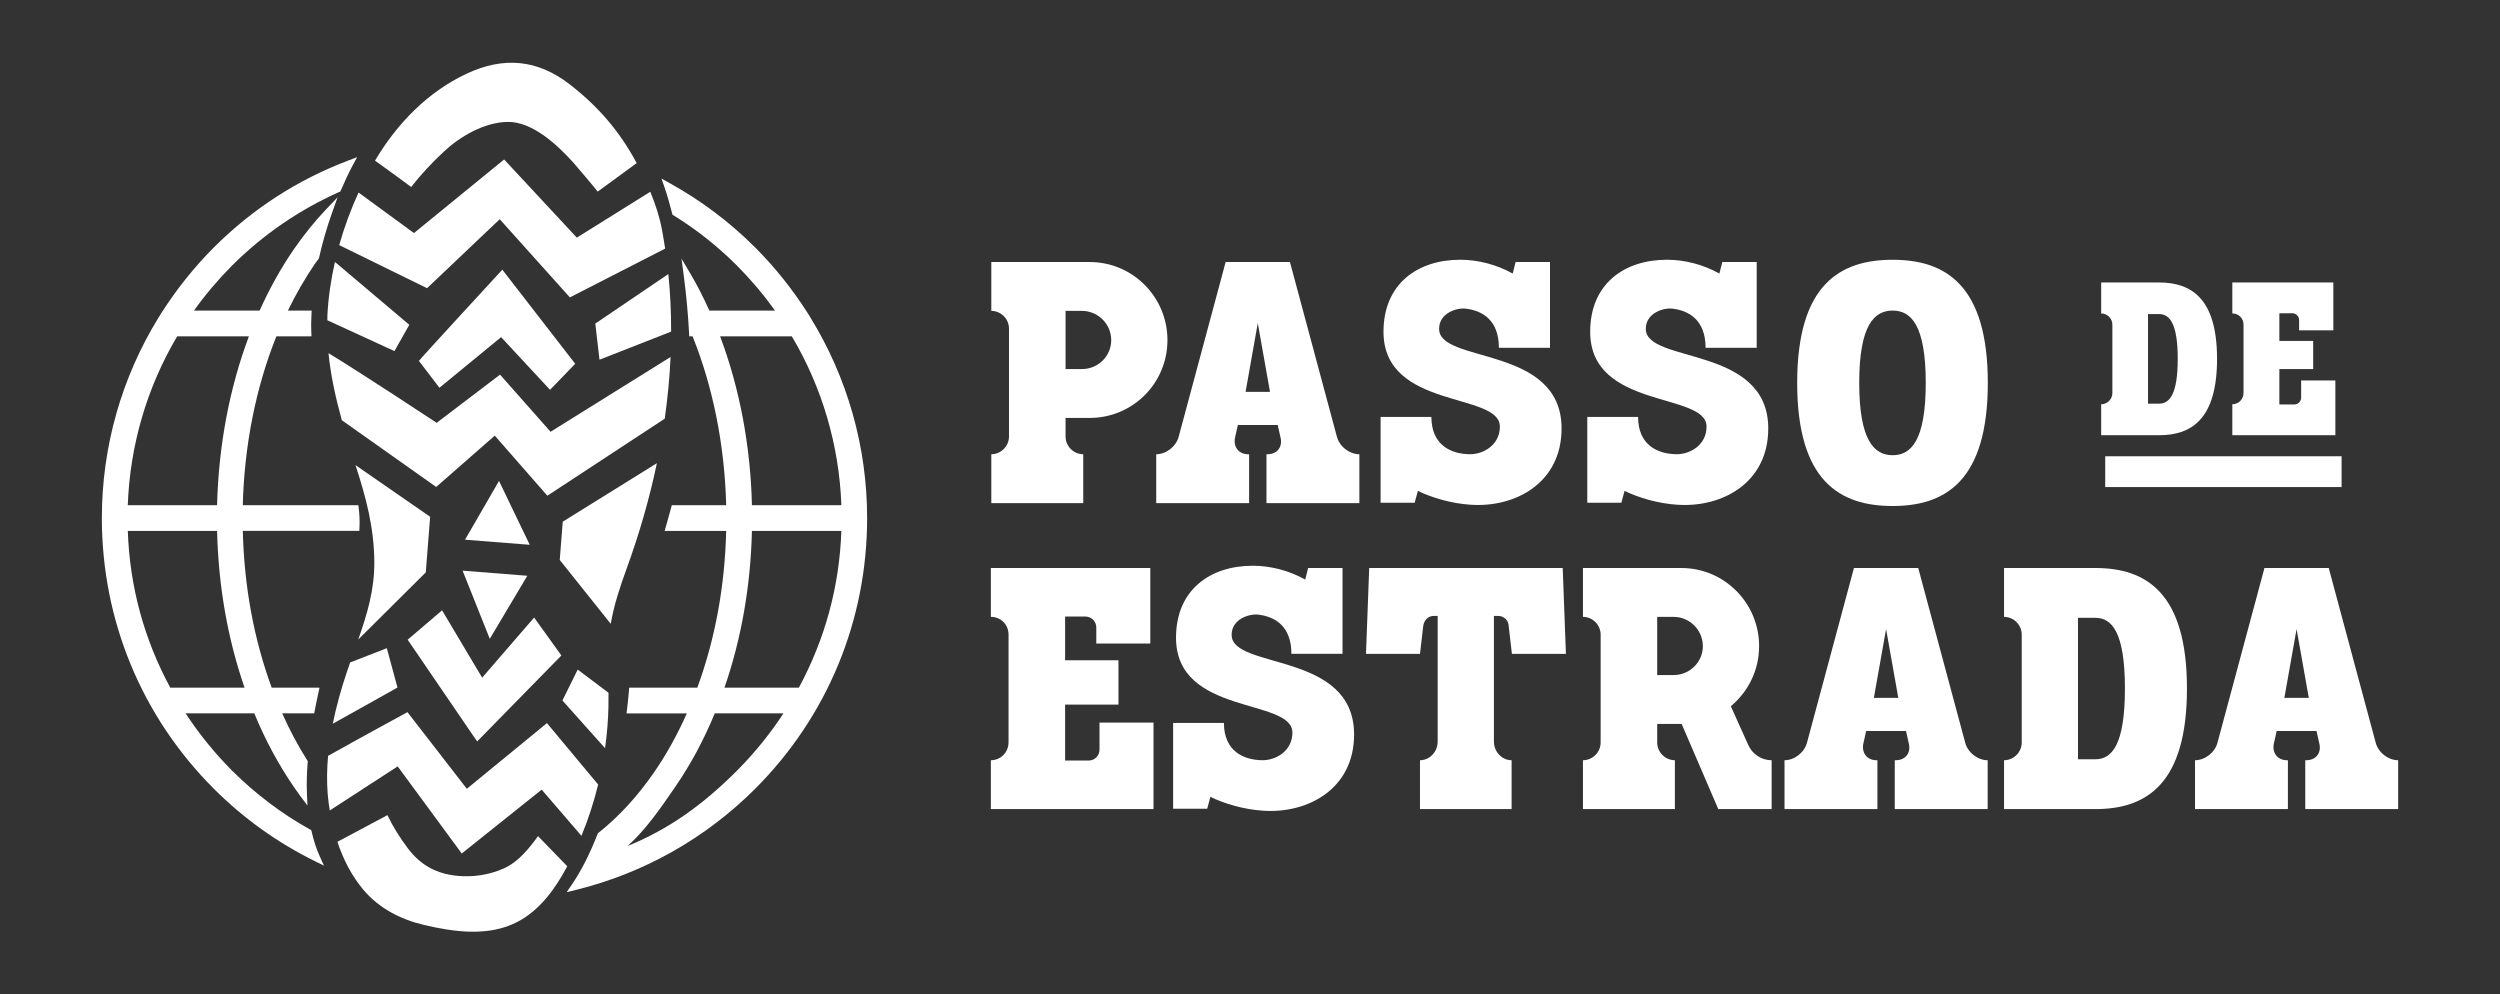
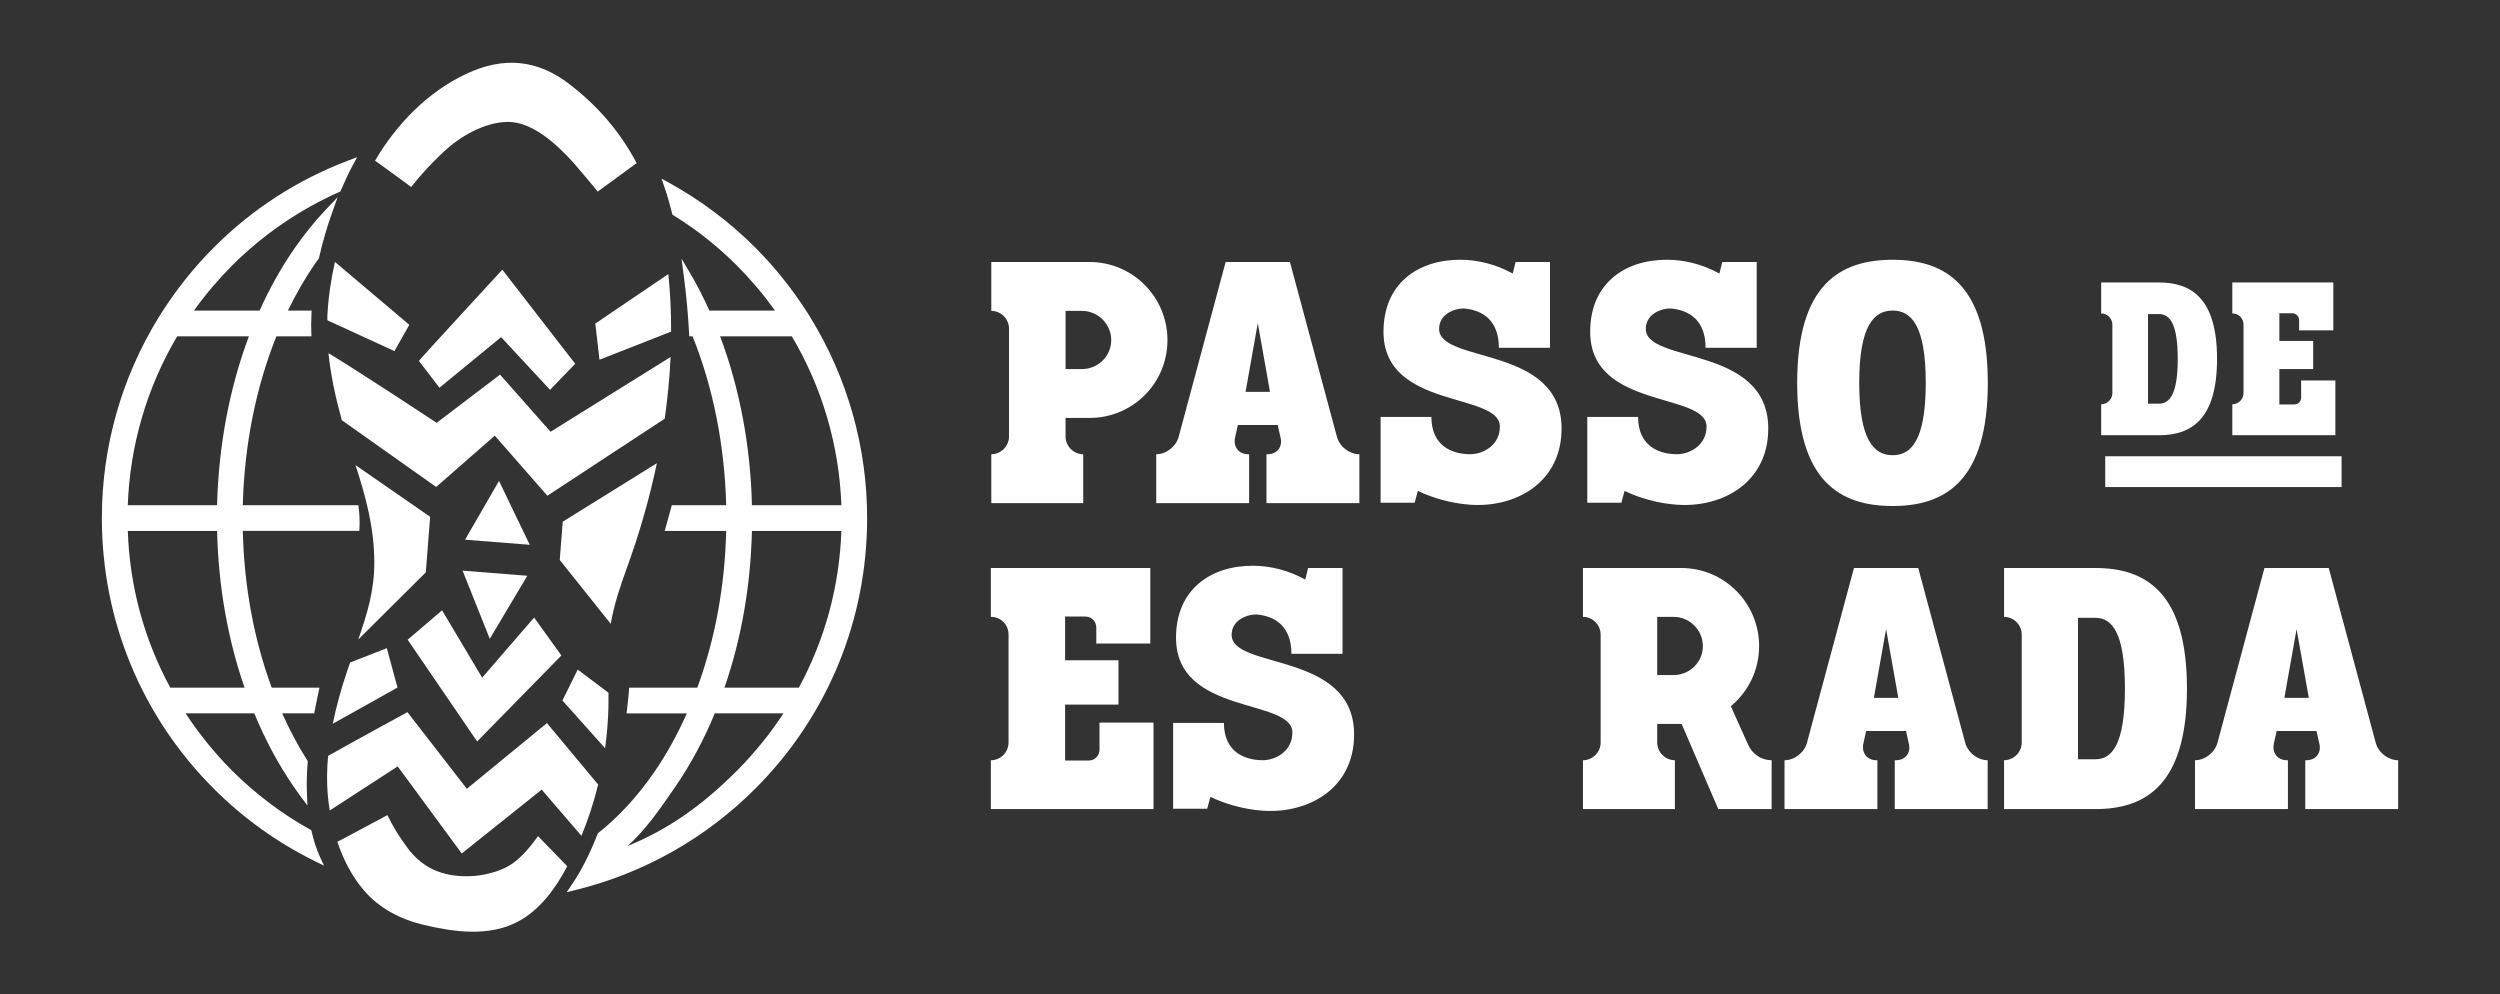
<svg xmlns="http://www.w3.org/2000/svg" id="Camada_1" data-name="Camada 1" viewBox="0 0 1660 660.31">
  <rect x="0" y="0" width="1660" height="660.31" fill="#333333" stroke="none" />
  <defs>
    <style>
      .cls-1 {
        fill: #fff;
      }
    </style>
  </defs>
  <g>
    <path class="cls-1" d="M730.07,497.75c0,4.06-3.2,7.26-7.26,7.26h-15.58v-37.14h35.43v-29.45h-35.43v-29.03h13.45c4.06,0,7.26,3.2,7.26,7.26v10.67h35.86v-50.16h-105.87v32.44c6.62,0,11.74,5.12,11.74,11.74v71.5c0,6.62-5.12,11.95-11.74,11.95v32.44h108v-57.42h-35.86v17.93Z" />
    <path class="cls-1" d="M817.8,421.55c0-10.67,11.95-14.09,17.5-13.45,11.31,1.28,22.2,7.68,22.2,26.04h33.94v-56.99h-22.84l-1.92,7.68c-10.67-5.98-23.05-9.18-34.79-9.18-28.39,0-51.01,16.01-51.01,47.81,0,51.87,77.27,39.91,77.27,62.96,0,12.38-11.1,18.36-19.64,18.36-12.38,0-25.83-5.76-25.83-24.76h-33.72v56.99h22.62l2.13-7.9c9.18,4.48,21.98,8.32,34.79,9.18,29.67,2.13,60.62-14.3,60.62-50.58,0-55.5-81.32-42.9-81.32-66.17Z" />
-     <path class="cls-1" d="M909.15,377.16l-2.13,56.99h35.86l2.13-18.36c.43-3.84,3.2-6.83,7.04-6.83h2.56v83.46c0,6.83-5.34,12.38-11.74,12.38v32.44h60.83v-32.44c-6.4,0-11.74-5.55-11.74-12.38v-83.46h2.77c3.84,0,7.04,2.99,7.04,6.83l2.13,18.36h35.86l-2.13-56.99h-128.49Z" />
    <path class="cls-1" d="M1160.8,494.55l-11.53-25.61c11.53-9.6,18.78-23.91,18.78-39.91,0-28.6-23.05-51.87-51.65-51.87h-65.31v32.44c6.4,0,11.74,5.34,11.74,11.74v71.72c0,6.4-5.34,11.74-11.74,11.74v32.44h61.04v-32.44c-6.4,0-11.74-5.34-11.74-11.74v-12.38h16.22l24.33,56.56h35.43v-32.44c-6.83,0-12.81-4.05-15.58-10.24ZM1111.28,448.23h-10.89v-38.63h10.89c10.67,0,19.42,8.75,19.42,19.42s-8.75,19.21-19.42,19.21Z" />
    <path class="cls-1" d="M1304.87,493.06l-31.16-115.9h-42.69l-31.16,115.9c-1.71,6.62-8.32,11.74-14.94,11.74v32.44h61.68v-32.44h-.64c-6.4,0-10.25-5.12-8.54-11.74l1.71-7.68h26.47l1.71,7.68c1.92,6.62-1.92,11.74-8.54,11.74h-.64v32.44h61.68v-32.44c-6.62,0-13.23-5.12-14.94-11.74ZM1244.25,463.39l8.11-45.68,8.11,45.68h-16.22Z" />
    <path class="cls-1" d="M1391.31,377.16h-60.62v32.44c6.4,0,11.74,5.34,11.74,11.74v71.72c0,6.4-5.34,11.74-11.74,11.74v32.44h60.62c33.51,0,60.83-16.22,60.83-80.04s-27.32-80.04-60.83-80.04ZM1391.31,504.15h-11.53v-93.91h11.53c10.89,0,19.64,9.39,19.64,46.96s-8.75,46.96-19.64,46.96Z" />
    <path class="cls-1" d="M1577.44,493.06l-31.16-115.9h-42.69l-31.16,115.9c-1.71,6.62-8.32,11.74-14.94,11.74v32.44h61.68v-32.44h-.64c-6.4,0-10.24-5.12-8.54-11.74l1.71-7.68h26.47l1.71,7.68c1.92,6.62-1.92,11.74-8.54,11.74h-.64v32.44h61.68v-32.44c-6.62,0-13.23-5.12-14.94-11.74ZM1516.82,463.39l8.11-45.68,8.11,45.68h-16.22Z" />
    <path class="cls-1" d="M719.27,301.62c-6.4,0-11.74-5.34-11.74-11.74v-12.38h16.01c28.6,0,51.65-23.05,51.65-51.65s-23.05-51.87-51.65-51.87h-65.31v32.44c6.4,0,11.74,5.34,11.74,11.74v71.72c0,6.4-5.34,11.74-11.74,11.74v32.44h61.04v-32.44ZM707.54,206.43h10.89c10.67,0,19.42,8.75,19.42,19.42s-8.75,19.21-19.42,19.21h-10.89v-38.63Z" />
    <path class="cls-1" d="M887.68,289.88l-31.16-115.9h-42.69l-31.16,115.9c-1.71,6.62-8.32,11.74-14.94,11.74v32.44h61.68v-32.44h-.64c-6.4,0-10.25-5.12-8.54-11.74l1.71-7.68h26.47l1.71,7.68c1.92,6.62-1.92,11.74-8.54,11.74h-.64v32.44h61.68v-32.44c-6.62,0-13.23-5.12-14.94-11.74ZM827.06,260.22l8.11-45.68,8.11,45.68h-16.22Z" />
    <path class="cls-1" d="M941.47,325.95c9.18,4.48,21.98,8.32,34.79,9.18,29.67,2.13,60.62-14.3,60.62-50.59,0-55.49-81.32-42.9-81.32-66.17,0-10.67,11.95-14.09,17.5-13.45,11.31,1.28,22.2,7.68,22.2,26.04h33.94v-56.99h-22.84l-1.92,7.68c-10.67-5.98-23.05-9.18-34.79-9.18-28.39,0-51.01,16.01-51.01,47.81,0,51.87,77.27,39.91,77.27,62.96,0,12.38-11.1,18.36-19.64,18.36-12.38,0-25.83-5.76-25.83-24.76h-33.72v56.99h22.62l2.13-7.9Z" />
    <path class="cls-1" d="M1078.71,325.95c9.18,4.48,21.98,8.32,34.79,9.18,29.67,2.13,60.62-14.3,60.62-50.59,0-55.49-81.32-42.9-81.32-66.17,0-10.67,11.95-14.09,17.5-13.45,11.31,1.28,22.2,7.68,22.2,26.04h33.94v-56.99h-22.84l-1.92,7.68c-10.67-5.98-23.05-9.18-34.79-9.18-28.39,0-51.01,16.01-51.01,47.81,0,51.87,77.27,39.91,77.27,62.96,0,12.38-11.1,18.36-19.64,18.36-12.38,0-25.83-5.76-25.83-24.76h-33.72v56.99h22.62l2.13-7.9Z" />
    <path class="cls-1" d="M1256.72,172.49c-35,0-63.39,16.44-63.39,81.75s28.39,81.75,63.39,81.75,63.18-16.65,63.18-81.75-28.17-81.75-63.18-81.75ZM1256.72,302.26c-12.17,0-22.2-9.6-22.2-48.02s10.03-48.02,22.2-48.02,21.98,9.6,21.98,48.02-9.82,48.02-21.98,48.02Z" />
    <path class="cls-1" d="M1472.12,238.28c0-40.43-17.31-50.71-38.54-50.71h-38.4v20.55c4.06,0,7.44,3.38,7.44,7.44v45.44c0,4.06-3.38,7.44-7.44,7.44v20.55h38.4c21.23,0,38.54-10.28,38.54-50.71ZM1426.28,208.53h7.3c6.9,0,12.44,5.95,12.44,29.75s-5.54,29.75-12.44,29.75h-7.3v-59.5Z" />
    <path class="cls-1" d="M1550.68,252.61h-22.72v11.36c0,2.57-2.03,4.6-4.6,4.6h-9.87v-23.53h22.45v-18.66h-22.45v-18.39h8.52c2.57,0,4.6,2.03,4.6,4.6v6.76h22.72v-31.78h-67.07v20.55c4.19,0,7.44,3.25,7.44,7.44v45.3c0,4.19-3.25,7.57-7.44,7.57v20.55h68.42v-36.38Z" />
    <rect class="cls-1" x="1397.87" y="302.96" width="156.94" height="20.45" />
  </g>
  <g>
    <path class="cls-1" d="M538.13,210.8l-2.16-3.43c-10.11-15.76-21.73-30.24-34.54-43.05-16.78-16.78-35.84-31.13-56.66-42.67l-5.53-3.06,2.06,5.97c1.65,4.78,3.28,10.35,4.98,17.06l.24.95.84.52c15.09,9.3,29.23,20.5,42,33.28,9.39,9.48,17.88,19.52,25.28,29.89h-43.61c-4.1-9.07-8.18-17.04-12.47-24.3l-6.04-10.23,1.55,11.78c1.62,12.29,2.79,24.92,3.47,37.52l.12,2.29h2.21c13.62,33.84,21.32,72.52,22.32,112.14h-36.12l-.48,1.8c-.77,2.86-1.59,5.77-2.42,8.74l-1.83,6.53h40.85c-.88,36.78-7.33,71.78-19.18,104.1h-45.25l-.16,2.25c-.27,3.68-.7,7.41-1.16,11.35l-.4,3.46h40.02c-6.35,14.29-13.66,27.44-21.75,39.14-11.01,15.94-23.4,29.43-36.83,40.09l-.51.41-.24.61c-5.05,13-10.74,24.18-16.9,33.25l-3.55,5.22,6.13-1.51c44.99-11.05,86.13-34.27,119-67.13,47.96-47.96,74.37-111.8,74.37-179.77,0-47.13-13.03-93.19-37.68-133.19ZM478.14,223.31h47.63c20.15,33.93,31.49,72.62,32.9,112.14h-59.39c-.89-39.13-8.17-77.77-21.14-112.14ZM489.38,511.7c-23.62,23.62-45.99,39.12-72.63,50.04,12.18-11.06,21.02-23.89,31.56-39.2,10.22-14.85,19.06-31.28,26.29-48.87h45.61c-8.84,13.53-19.2,26.31-30.82,38.03ZM481.04,456.62c11.25-32.53,17.38-67.52,18.24-104.1h59.39c-1.27,36.69-10.76,71.7-28.22,104.1h-49.42Z" />
    <path class="cls-1" d="M237.93,335.46h-76.72c1-39.62,8.7-78.31,22.32-112.14h23.3l-.12-2.54c-.16-3.54-.14-7.24.1-11.98l.12-2.54h-15.77c5.29-10.93,11.32-21.38,17.96-31.13.78-1.16,1.5-2.15,2.28-3.11l.36-.45.13-.56c2.2-9.84,5.04-19.69,8.45-29.28l3.82-10.75-7.86,8.27c-7.35,7.73-14.47,16.57-21.18,26.27-8.54,12.43-16.18,26.12-22.74,40.72h-43.6c7.4-10.37,15.89-20.41,25.27-29.88,20.69-20.59,44.61-37.02,71.1-48.84l.87-.39.37-.87c2.62-6.12,5.34-11.87,7.66-16.19l3.07-5.71-6.06,2.3c-33.61,12.76-63.57,32.15-89.06,57.64-12.81,12.81-24.43,27.3-34.55,43.07l-2.14,3.41c-24.65,40-37.68,86.06-37.68,133.19,0,67.96,26.41,131.81,74.37,179.77,19.58,19.58,42.13,35.75,67.03,48.05l6.09,3.01-2.81-6.18c-2.16-4.76-3.92-10.09-5.37-16.32l-.24-1.05-.94-.52c-18.68-10.38-36.08-23.52-51.7-39.04-11.63-11.72-21.98-24.49-30.83-38.03h45.61c7.23,17.59,16.07,34.02,26.31,48.9.53.75,1.05,1.5,1.57,2.24.88,1.26,1.78,2.56,2.72,3.81l4.69,6.25-.33-7.81c-.27-6.51-.11-13.52.48-20.83l.07-.8-.43-.68c-6.12-9.7-11.68-20.14-16.57-31.08h21.27l.38-1.97c.78-4.11,1.66-8.2,2.51-12.16l.63-2.93h-31.75c-11.85-32.31-18.3-67.32-19.18-104.1h77.38l.1-2.32c.19-4.27.03-8.4-.5-12.62l-.27-2.12ZM162.39,456.62h-49.32c-17.45-32.22-26.94-67.23-28.21-104.1h59.29c.86,36.58,7,71.57,18.24,104.1ZM144.15,335.46h-59.3c1.4-39.62,12.72-78.31,32.8-112.14h47.63c-12.88,34.15-20.16,72.79-21.14,112.14Z" />
  </g>
  <g>
-     <path class="cls-1" d="M331.82,145.57l46.57,51.91,63.26-32.4c-.65-4.32-1.36-8.62-2.18-12.92-1.65-8.69-4.39-16.84-7.69-24.83l-48.77,30.46-48.28-51.9-59.86,48.87-36.8-26.92c-5.14,11.27-9.47,22.96-12.83,34.92l58.32,28.61,48.26-45.8Z" />
    <path class="cls-1" d="M398.06,238.84l47.57-18.66c.03-12.76-.56-25.52-1.85-38.21l-48.5,32.88,2.78,23.99Z" />
    <path class="cls-1" d="M278.15,239.61l13.63,17.86,40.96-33.62,32.48,34.99,16.71-17.29-48.39-62.48s-54.14,58.75-55.39,60.55Z" />
    <path class="cls-1" d="M271.78,215.67l-49.38-41.74c-2.64,11.65-4.4,23.47-5,35.29-.06,1.15,0,2.29-.03,3.44l44.54,20.47,9.87-17.46Z" />
    <path class="cls-1" d="M334.29,576.73c-9.48,4.2-20.06,5.81-30.37,4.85-14.12-1.31-24.77-7.17-33.21-18.42-5.12-6.82-9.81-14.2-13.45-21.93l-33.23,17.73c3.87,11.6,9.47,22.63,17.35,31.95,10.3,12.18,24.56,19.55,39.91,23.19,20.13,4.77,43.14,8.01,62.28-1.97,14.94-7.79,25.2-22.06,33.1-36.94l-19.41-19.99c-6.23,8.52-13.13,17.19-22.97,21.54Z" />
    <path class="cls-1" d="M294.95,100.46c10.74-9.99,26.53-19.13,41.78-19.52,16.76-.42,33.46,15.44,43.8,26.83.99,1.09,16.52,19.32,16.31,19.47l25.91-18.94c-11.29-21.06-25.5-37.66-44.68-52.45-21.32-16.44-43.76-18.37-68.22-6.93-25.72,12.03-46.38,33.24-60.82,57.75,10.44,7.44,23.99,17.5,23.99,17.5,6.58-8.48,14.08-16.41,21.93-23.72Z" />
    <path class="cls-1" d="M309.98,523.76l-39.43-50.9s-33.88,18.42-52.71,29.03c-.74,8.47-.93,16.98-.23,25.52.29,3.6.77,7.18,1.35,10.74l45.1-29.27,42.54,57.84,53.08-42.4,26.4,30.66c4.56-11.04,8.26-22.43,11.09-34.04l-34.01-40.8-53.18,43.61Z" />
    <path class="cls-1" d="M383.59,444.61l-10.14,20.51,28.31,31.69c1.26-9.16,2.06-18.38,2.25-27.62.07-3.06.06-6.12.04-9.19l-20.46-15.4Z" />
    <polygon class="cls-1" points="331.34 319.34 308.79 358.36 351.75 361.74 331.34 319.34" />
    <path class="cls-1" d="M371.68,371.83l33.86,42.39c2.14-12.66,6.27-24.89,10.69-37.05,8.22-22.59,14.98-45.91,19.95-69.62l-62.51,38.85-2,25.42Z" />
    <path class="cls-1" d="M325.22,424.19l24.91-41.88s-40.54-3.19-42.96-3.38l18.05,45.26Z" />
    <path class="cls-1" d="M332.02,248.76l-42.09,32s-49.57-32.79-71.82-46.26c1.51,15.06,4.82,29.92,8.86,44.52l62.65,44.33,38.91-34.08,34.92,39.89,77.93-51.15c1.94-13.6,3.27-27.27,3.88-40.97l-79.69,49.66-33.55-37.95Z" />
    <path class="cls-1" d="M230.2,446.52c-3.71,11.11-6.9,22.49-9.23,34.02,16.8-9.31,42.96-24.02,42.96-24.02l-7.08-26.13-24.35,9.48c-.77,2.21-1.55,4.41-2.3,6.66Z" />
    <polygon class="cls-1" points="270.68 424.77 316.82 492.33 372.76 435.24 354.65 410.06 320.15 449.97 293.53 405.26 270.68 424.77" />
    <path class="cls-1" d="M248.55,373.1c.12,18.71-4.86,35-10.67,51.53l44.84-44.57,2.9-36.91-49.58-34.32c7.01,21.5,12.37,41.58,12.51,64.28Z" />
  </g>
</svg>